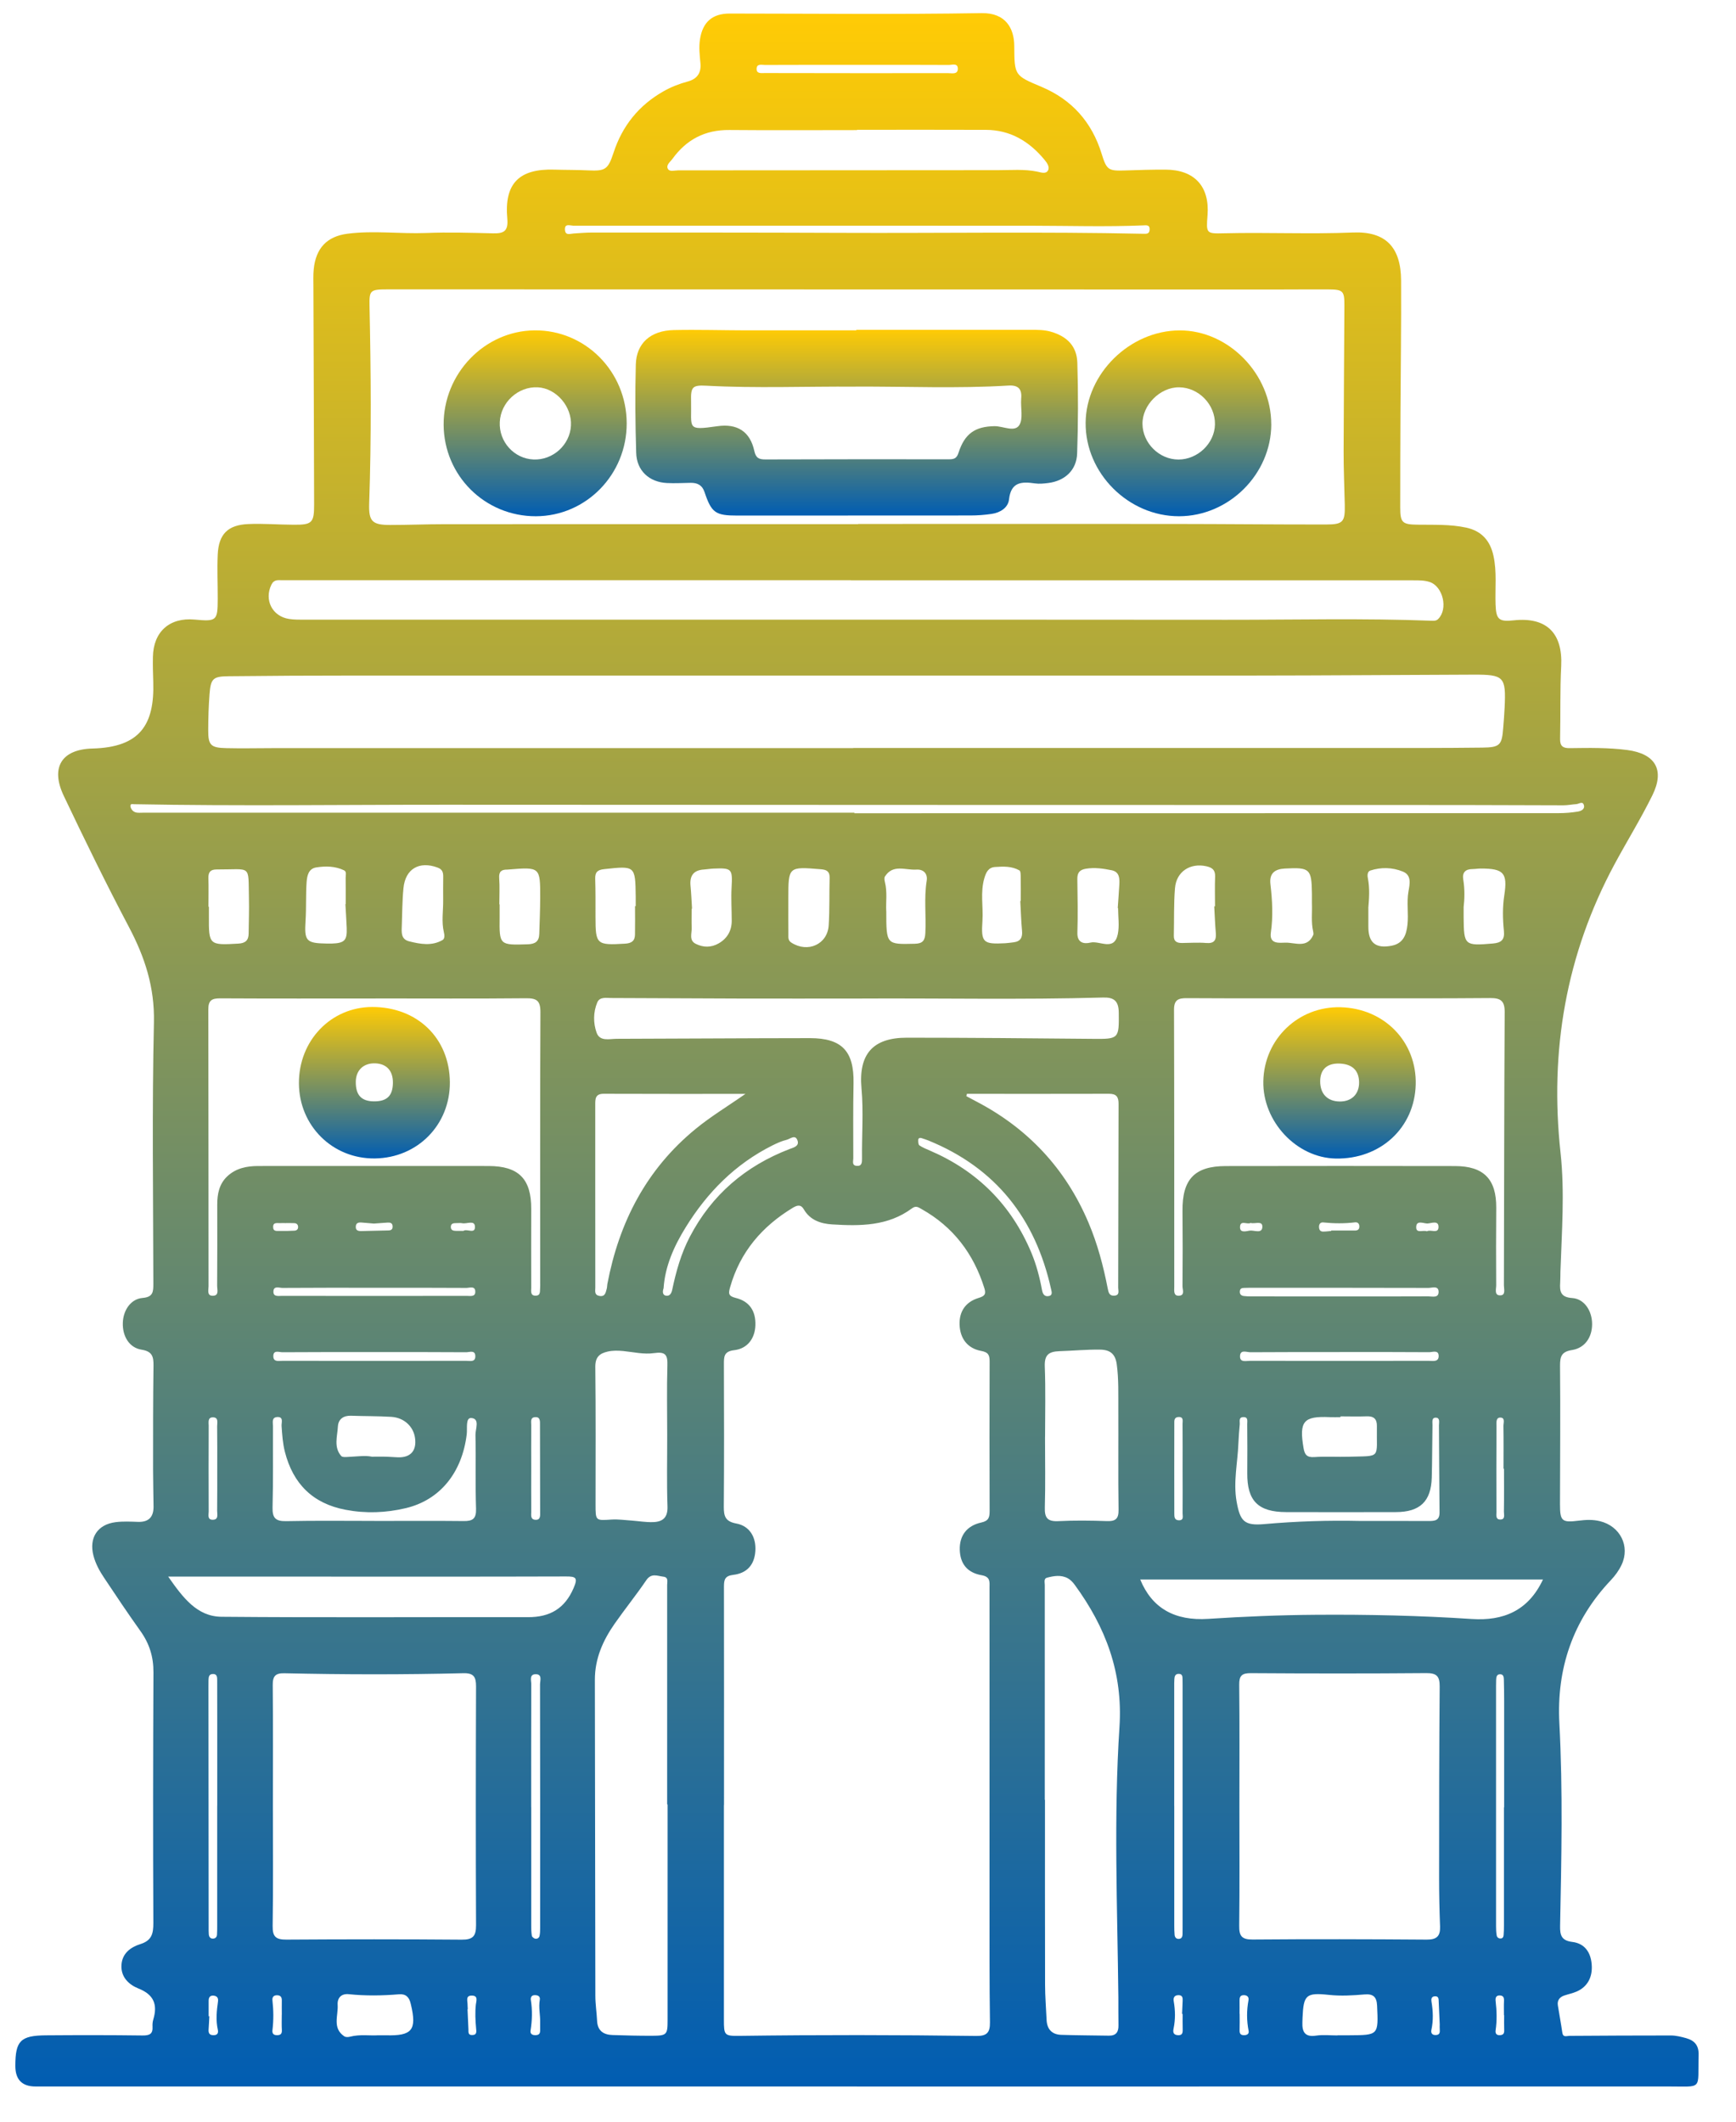
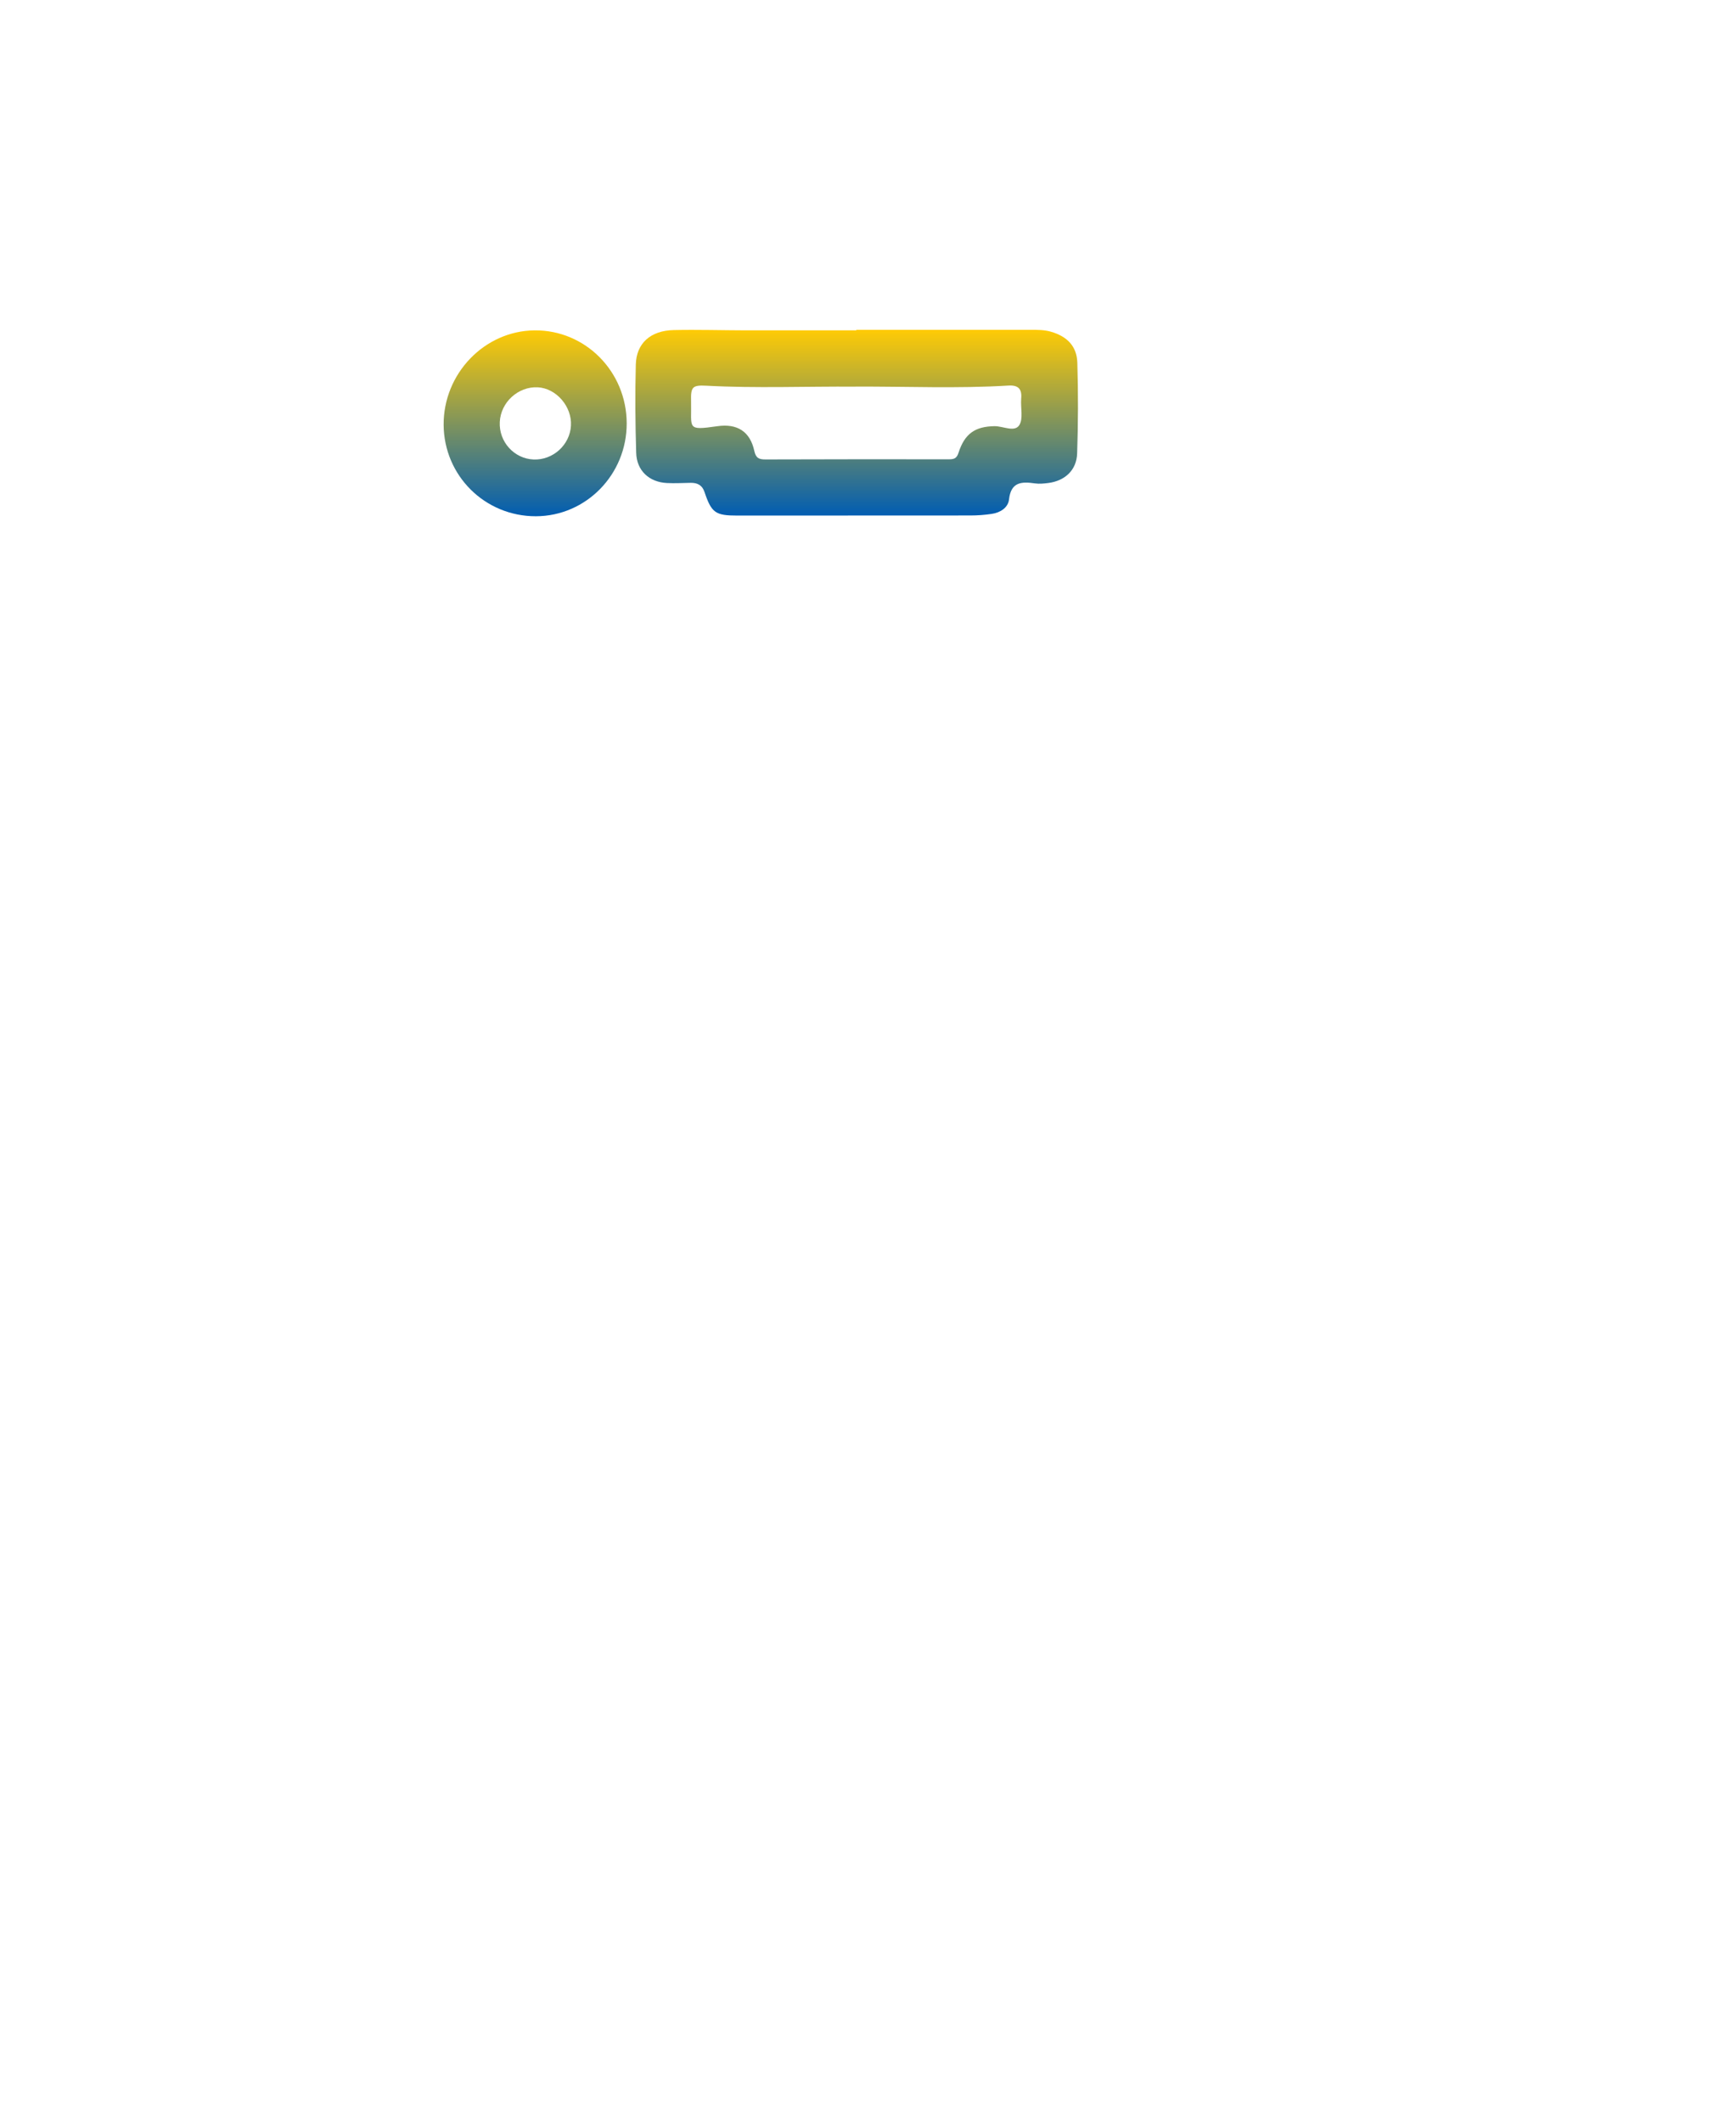
<svg xmlns="http://www.w3.org/2000/svg" width="36" height="44" viewBox="0 0 36 44" fill="none">
  <g clip-path="url(#clip0_2769_2981)">
-     <path d="M17.771 43.27C12.093 43.27 6.415 43.27 0.737 43.27C0.458 43.27 0.318 43.128 0.318 42.844C0.318 42.325 0.423 42.214 0.949 42.209C1.618 42.204 2.287 42.203 2.955 42.212C3.101 42.214 3.173 42.181 3.163 42.027C3.16 41.978 3.165 41.926 3.179 41.88C3.271 41.572 3.192 41.365 2.871 41.238C2.672 41.158 2.502 41.001 2.519 40.747C2.535 40.508 2.709 40.38 2.911 40.317C3.144 40.244 3.181 40.104 3.18 39.88C3.172 38.147 3.174 36.413 3.182 34.681C3.184 34.36 3.098 34.085 2.913 33.826C2.655 33.464 2.407 33.094 2.161 32.724C2.065 32.581 1.981 32.429 1.937 32.258C1.844 31.892 2.02 31.615 2.397 31.567C2.551 31.547 2.71 31.556 2.866 31.561C3.087 31.567 3.185 31.457 3.184 31.245C3.182 30.989 3.174 30.734 3.174 30.478C3.174 29.76 3.173 29.042 3.183 28.324C3.186 28.135 3.158 28.025 2.936 27.99C2.68 27.95 2.538 27.711 2.547 27.433C2.555 27.171 2.713 26.937 2.957 26.917C3.176 26.899 3.18 26.787 3.18 26.625C3.177 24.817 3.151 23.009 3.192 21.202C3.208 20.475 3.005 19.853 2.676 19.229C2.203 18.333 1.758 17.421 1.323 16.506C1.045 15.922 1.269 15.54 1.919 15.523C2.903 15.497 3.206 15.03 3.178 14.144C3.173 13.97 3.167 13.798 3.171 13.624C3.18 13.101 3.516 12.801 4.035 12.849C4.494 12.891 4.514 12.874 4.515 12.418C4.516 12.113 4.501 11.807 4.515 11.502C4.534 11.079 4.723 10.886 5.148 10.868C5.46 10.854 5.774 10.881 6.088 10.882C6.472 10.885 6.515 10.844 6.514 10.459C6.511 8.957 6.504 7.455 6.499 5.953C6.499 5.83 6.493 5.705 6.506 5.582C6.549 5.152 6.775 4.902 7.207 4.847C7.749 4.777 8.294 4.853 8.838 4.832C9.299 4.813 9.762 4.828 10.224 4.839C10.446 4.845 10.544 4.795 10.52 4.535C10.454 3.805 10.765 3.495 11.496 3.518C11.727 3.525 11.958 3.522 12.188 3.533C12.551 3.55 12.607 3.521 12.723 3.168C12.905 2.609 13.248 2.184 13.758 1.894C13.916 1.804 14.085 1.738 14.26 1.691C14.459 1.637 14.545 1.512 14.525 1.307C14.509 1.143 14.49 0.98 14.516 0.814C14.572 0.457 14.772 0.281 15.131 0.281C16.872 0.282 18.614 0.301 20.355 0.272C20.858 0.264 21.031 0.591 21.033 0.952C21.037 1.568 21.038 1.565 21.598 1.801C22.229 2.067 22.642 2.533 22.844 3.186C22.949 3.526 22.983 3.547 23.332 3.535C23.612 3.525 23.892 3.517 24.173 3.518C24.771 3.521 25.087 3.867 25.041 4.463C25.012 4.842 25.012 4.847 25.383 4.838C26.274 4.816 27.164 4.859 28.056 4.822C28.732 4.794 29.052 5.123 29.055 5.819C29.06 6.735 29.046 7.651 29.042 8.567C29.039 9.219 29.037 9.871 29.037 10.523C29.037 10.838 29.079 10.877 29.395 10.881C29.733 10.886 30.072 10.87 30.405 10.942C30.723 11.011 30.901 11.21 30.97 11.524C31.044 11.859 31.002 12.198 31.014 12.536C31.025 12.846 31.083 12.898 31.388 12.865C32.07 12.791 32.409 13.128 32.375 13.812C32.349 14.315 32.363 14.818 32.352 15.322C32.349 15.477 32.413 15.518 32.559 15.515C32.955 15.509 33.351 15.503 33.746 15.554C34.325 15.631 34.527 15.962 34.267 16.491C34.027 16.979 33.74 17.442 33.482 17.921C32.473 19.796 32.132 21.795 32.361 23.903C32.451 24.726 32.386 25.552 32.359 26.376C32.357 26.45 32.359 26.525 32.354 26.599C32.342 26.781 32.361 26.903 32.604 26.919C32.855 26.936 33.016 27.185 33.016 27.459C33.016 27.732 32.868 27.954 32.601 27.997C32.387 28.031 32.35 28.124 32.351 28.32C32.36 29.278 32.352 30.235 32.35 31.192C32.35 31.546 32.388 31.58 32.738 31.536C32.886 31.517 33.032 31.51 33.18 31.547C33.596 31.649 33.809 32.063 33.628 32.45C33.574 32.567 33.492 32.678 33.403 32.772C32.614 33.605 32.277 34.609 32.337 35.736C32.411 37.139 32.38 38.54 32.352 39.942C32.348 40.136 32.384 40.245 32.605 40.272C32.859 40.303 32.986 40.483 33.007 40.734C33.03 41.001 32.921 41.201 32.698 41.3C32.616 41.336 32.526 41.354 32.44 41.383C32.342 41.416 32.289 41.483 32.306 41.59C32.336 41.777 32.371 41.964 32.398 42.151C32.413 42.258 32.483 42.221 32.546 42.22C33.247 42.216 33.948 42.211 34.649 42.212C34.754 42.212 34.862 42.239 34.964 42.267C35.14 42.317 35.232 42.416 35.225 42.624C35.203 43.355 35.329 43.269 34.581 43.27C28.977 43.271 23.373 43.271 17.77 43.271L17.771 43.27ZM15.016 37.432C15.016 37.432 15.014 37.432 15.012 37.432C15.012 38.917 15.012 40.402 15.012 41.888C15.012 42.209 15.021 42.225 15.343 42.22C16.977 42.198 18.611 42.2 20.244 42.222C20.455 42.225 20.533 42.162 20.529 41.941C20.517 41.091 20.521 40.241 20.52 39.391C20.52 37.238 20.52 35.084 20.52 32.93C20.52 32.809 20.544 32.7 20.356 32.667C20.053 32.614 19.911 32.424 19.903 32.139C19.895 31.851 20.045 31.64 20.35 31.574C20.505 31.54 20.522 31.465 20.522 31.336C20.519 30.305 20.518 29.273 20.522 28.242C20.523 28.109 20.502 28.044 20.348 28.016C20.063 27.964 19.91 27.758 19.899 27.474C19.889 27.203 20.019 27 20.294 26.917C20.42 26.879 20.452 26.838 20.413 26.714C20.189 25.999 19.768 25.442 19.109 25.073C19.046 25.038 18.996 24.997 18.912 25.059C18.414 25.43 17.834 25.428 17.255 25.392C17.021 25.377 16.799 25.305 16.669 25.079C16.609 24.975 16.535 24.991 16.441 25.047C15.802 25.434 15.348 25.964 15.141 26.693C15.108 26.813 15.094 26.877 15.254 26.916C15.544 26.986 15.674 27.19 15.665 27.482C15.656 27.753 15.505 27.967 15.227 28C15.007 28.025 15.012 28.14 15.012 28.298C15.015 29.28 15.018 30.262 15.01 31.244C15.009 31.443 15.04 31.553 15.269 31.595C15.547 31.646 15.684 31.881 15.664 32.169C15.644 32.447 15.495 32.626 15.204 32.66C15.034 32.681 15.013 32.758 15.013 32.901C15.016 34.411 15.014 35.921 15.014 37.431L15.016 37.432ZM17.796 10.87V10.866C19.983 10.866 22.169 10.864 24.355 10.866C25.402 10.867 26.451 10.878 27.498 10.877C27.852 10.877 27.894 10.824 27.887 10.473C27.879 10.102 27.862 9.731 27.863 9.359C27.865 8.353 27.875 7.346 27.879 6.34C27.881 6.03 27.852 6.003 27.539 6.002C27.168 6 26.797 6.004 26.425 6.004C20.303 6.003 14.181 6.002 8.058 6.001C7.672 6.001 7.657 6.014 7.663 6.353C7.692 7.714 7.703 9.075 7.656 10.436C7.643 10.813 7.717 10.887 8.093 10.887C8.464 10.887 8.836 10.871 9.207 10.871C12.07 10.869 14.933 10.87 17.795 10.87H17.796ZM17.692 15.514V15.512C21.232 15.512 24.772 15.512 28.313 15.512C29.121 15.512 29.93 15.514 30.739 15.504C31.107 15.5 31.146 15.452 31.173 15.09C31.184 14.95 31.196 14.81 31.202 14.67C31.232 14.035 31.19 13.989 30.558 13.991C29.023 13.996 27.489 14.009 25.954 14.01C19.757 14.012 13.56 14.01 7.363 14.01C6.488 14.01 5.614 14.014 4.739 14.024C4.417 14.027 4.37 14.073 4.345 14.396C4.326 14.643 4.319 14.891 4.318 15.138C4.317 15.455 4.368 15.508 4.696 15.515C5.009 15.523 5.323 15.515 5.636 15.515C9.655 15.515 13.674 15.515 17.693 15.515L17.692 15.514ZM5.659 37.468C5.659 38.294 5.667 39.119 5.654 39.945C5.651 40.167 5.725 40.225 5.938 40.224C7.15 40.216 8.364 40.215 9.577 40.225C9.809 40.227 9.873 40.149 9.872 39.925C9.865 38.275 9.866 36.624 9.872 34.973C9.873 34.774 9.821 34.694 9.609 34.699C8.372 34.73 7.134 34.728 5.896 34.7C5.714 34.696 5.654 34.759 5.656 34.943C5.664 35.785 5.659 36.627 5.659 37.468ZM25.702 37.461C25.702 38.286 25.708 39.111 25.698 39.936C25.695 40.146 25.748 40.224 25.974 40.222C27.178 40.212 28.383 40.215 29.587 40.224C29.795 40.225 29.87 40.152 29.863 39.952C29.85 39.614 29.843 39.276 29.843 38.938C29.843 37.618 29.844 36.298 29.855 34.978C29.857 34.763 29.794 34.695 29.575 34.697C28.363 34.707 27.15 34.706 25.938 34.698C25.755 34.697 25.696 34.75 25.698 34.936C25.707 35.778 25.702 36.619 25.702 37.461ZM17.644 12.035V12.033C15.54 12.033 13.435 12.033 11.33 12.033C9.506 12.033 7.682 12.033 5.858 12.033C5.769 12.033 5.683 12.013 5.629 12.124C5.474 12.44 5.645 12.783 5.995 12.836C6.093 12.851 6.193 12.851 6.292 12.851C12.671 12.851 19.051 12.848 25.431 12.853C26.85 12.854 28.269 12.819 29.688 12.873C29.737 12.874 29.783 12.878 29.824 12.837C30.033 12.631 29.926 12.164 29.649 12.07C29.537 12.033 29.422 12.035 29.306 12.035C25.419 12.035 21.532 12.035 17.644 12.035H17.644ZM7.789 20.707C6.717 20.707 5.644 20.71 4.572 20.704C4.4 20.703 4.319 20.738 4.32 20.934C4.325 22.848 4.322 24.761 4.325 26.675C4.325 26.749 4.287 26.871 4.408 26.872C4.551 26.874 4.502 26.742 4.503 26.663C4.507 26.103 4.506 25.542 4.505 24.98C4.505 24.759 4.546 24.551 4.715 24.393C4.895 24.226 5.117 24.181 5.356 24.181C6.948 24.182 8.54 24.179 10.132 24.181C10.759 24.182 11.019 24.451 11.016 25.072C11.014 25.616 11.015 26.161 11.016 26.705C11.016 26.774 10.994 26.871 11.107 26.87C11.219 26.869 11.193 26.772 11.201 26.703C11.204 26.67 11.202 26.637 11.202 26.604C11.202 24.731 11.198 22.859 11.207 20.986C11.207 20.748 11.125 20.7 10.907 20.702C9.867 20.712 8.828 20.706 7.789 20.706L7.789 20.707ZM27.78 20.703C26.724 20.703 25.668 20.706 24.612 20.7C24.432 20.698 24.345 20.737 24.346 20.942C24.352 22.856 24.35 24.771 24.351 26.685C24.351 26.763 24.33 26.879 24.451 26.871C24.578 26.863 24.521 26.742 24.522 26.673C24.526 26.153 24.527 25.633 24.522 25.113C24.515 24.457 24.772 24.183 25.419 24.182C27.004 24.179 28.588 24.179 30.172 24.182C30.77 24.183 31.032 24.454 31.028 25.047C31.024 25.583 31.023 26.12 31.027 26.656C31.027 26.735 30.981 26.873 31.121 26.863C31.227 26.855 31.187 26.73 31.187 26.655C31.192 24.766 31.192 22.876 31.203 20.987C31.204 20.755 31.119 20.696 30.899 20.698C29.86 20.707 28.82 20.703 27.78 20.703ZM21.667 37.326H21.67C21.67 38.605 21.669 39.885 21.672 41.164C21.672 41.403 21.693 41.642 21.703 41.881C21.71 42.077 21.809 42.192 22.006 42.199C22.336 42.21 22.666 42.21 22.996 42.216C23.146 42.218 23.198 42.138 23.194 41.998C23.19 41.808 23.194 41.618 23.192 41.428C23.172 39.556 23.093 37.681 23.215 35.812C23.288 34.687 22.928 33.743 22.286 32.865C22.248 32.813 22.199 32.761 22.144 32.731C22.005 32.655 21.854 32.681 21.71 32.719C21.642 32.738 21.666 32.815 21.666 32.871C21.666 34.356 21.666 35.842 21.666 37.326H21.667ZM13.844 37.421H13.835C13.835 35.904 13.835 34.387 13.835 32.87C13.835 32.801 13.868 32.71 13.754 32.697C13.631 32.683 13.507 32.616 13.402 32.771C13.194 33.077 12.961 33.366 12.748 33.67C12.504 34.019 12.335 34.396 12.336 34.838C12.341 37.022 12.341 39.207 12.346 41.392C12.346 41.564 12.374 41.736 12.382 41.909C12.392 42.118 12.518 42.198 12.706 42.203C12.978 42.212 13.249 42.219 13.521 42.218C13.827 42.217 13.844 42.196 13.844 41.897C13.844 40.405 13.844 38.913 13.844 37.421L13.844 37.421ZM17.773 20.708C16.964 20.708 16.156 20.71 15.347 20.708C14.456 20.706 13.565 20.699 12.674 20.697C12.57 20.697 12.437 20.668 12.386 20.788C12.301 20.991 12.301 21.216 12.372 21.416C12.439 21.603 12.636 21.544 12.786 21.543C14.123 21.54 15.459 21.53 16.795 21.529C17.461 21.529 17.712 21.801 17.7 22.464C17.69 22.983 17.694 23.503 17.695 24.023C17.695 24.08 17.661 24.169 17.765 24.178C17.873 24.188 17.877 24.106 17.876 24.029C17.87 23.542 17.909 23.055 17.865 22.569C17.802 21.863 18.098 21.52 18.804 21.52C20.09 21.52 21.377 21.532 22.664 21.544C23.203 21.55 23.207 21.541 23.2 20.996C23.197 20.752 23.095 20.68 22.872 20.687C21.172 20.735 19.473 20.698 17.773 20.708H17.773ZM3.488 32.696C3.793 33.132 4.085 33.524 4.593 33.529C6.713 33.548 8.832 33.533 10.952 33.537C11.408 33.538 11.715 33.356 11.897 32.929C11.987 32.719 11.943 32.692 11.736 32.693C9.897 32.699 8.058 32.696 6.219 32.696C5.33 32.696 4.441 32.696 3.488 32.696V32.696ZM17.773 2.692C17.773 2.692 17.773 2.696 17.773 2.698C16.89 2.698 16.007 2.704 15.124 2.696C14.62 2.691 14.233 2.895 13.943 3.297C13.899 3.358 13.803 3.424 13.853 3.506C13.891 3.567 13.991 3.533 14.063 3.533C16.273 3.533 18.484 3.53 20.695 3.529C20.966 3.529 21.239 3.504 21.509 3.559C21.585 3.575 21.689 3.616 21.733 3.534C21.774 3.46 21.71 3.374 21.658 3.311C21.343 2.931 20.951 2.695 20.445 2.693C19.554 2.689 18.663 2.692 17.772 2.692H17.773ZM31.997 32.756H23.645C23.89 33.352 24.36 33.618 25.058 33.572C25.799 33.524 26.541 33.493 27.284 33.488C28.365 33.48 29.444 33.504 30.523 33.575C31.169 33.617 31.691 33.41 31.997 32.756H31.997ZM21.671 29.8C21.671 30.287 21.681 30.774 21.667 31.26C21.66 31.474 21.72 31.556 21.943 31.546C22.28 31.529 22.619 31.533 22.956 31.545C23.14 31.551 23.199 31.492 23.196 31.306C23.186 30.613 23.194 29.921 23.191 29.228C23.189 28.915 23.201 28.602 23.158 28.29C23.128 28.076 23.018 27.991 22.812 27.989C22.532 27.985 22.252 28.012 21.972 28.021C21.744 28.029 21.657 28.099 21.666 28.341C21.685 28.827 21.672 29.314 21.672 29.8H21.671ZM13.836 29.755C13.836 29.276 13.826 28.797 13.84 28.32C13.847 28.1 13.805 28.026 13.562 28.061C13.355 28.092 13.136 28.039 12.923 28.018C12.815 28.008 12.71 28.005 12.603 28.029C12.429 28.068 12.343 28.147 12.345 28.349C12.356 29.298 12.35 30.247 12.35 31.195C12.35 31.541 12.35 31.535 12.681 31.513C12.819 31.504 12.96 31.525 13.099 31.534C13.247 31.545 13.395 31.571 13.543 31.566C13.742 31.56 13.851 31.473 13.842 31.239C13.825 30.745 13.837 30.25 13.836 29.755H13.836ZM15.461 22.685C14.48 22.685 13.498 22.687 12.517 22.683C12.34 22.683 12.344 22.794 12.344 22.915C12.344 23.533 12.344 24.152 12.344 24.771C12.344 25.414 12.345 26.058 12.345 26.701C12.345 26.773 12.321 26.855 12.429 26.875C12.551 26.897 12.56 26.804 12.582 26.726C12.591 26.695 12.589 26.661 12.595 26.628C12.838 25.348 13.402 24.25 14.425 23.412C14.749 23.146 15.107 22.932 15.46 22.684L15.461 22.685ZM20.052 22.683C20.048 22.7 20.044 22.716 20.039 22.732C20.103 22.766 20.166 22.8 20.23 22.834C21.31 23.394 22.095 24.229 22.571 25.352C22.759 25.794 22.881 26.255 22.972 26.725C22.987 26.799 23.002 26.876 23.105 26.87C23.227 26.863 23.188 26.767 23.188 26.703C23.191 25.433 23.192 24.162 23.196 22.892C23.197 22.748 23.151 22.682 22.997 22.683C22.016 22.686 21.034 22.684 20.053 22.684L20.052 22.683ZM17.718 16.854C17.718 16.857 17.718 16.861 17.718 16.865C22.587 16.865 27.457 16.865 32.326 16.863C32.457 16.863 32.59 16.852 32.719 16.831C32.779 16.821 32.864 16.788 32.848 16.707C32.827 16.602 32.745 16.672 32.69 16.676C32.6 16.682 32.51 16.701 32.42 16.701C31.71 16.701 31 16.695 30.291 16.695C23.275 16.693 16.261 16.694 9.245 16.689C7.092 16.688 4.938 16.719 2.785 16.678C2.753 16.678 2.712 16.663 2.705 16.704C2.7 16.731 2.717 16.767 2.734 16.791C2.792 16.871 2.879 16.854 2.961 16.854C7.88 16.854 12.799 16.854 17.718 16.854H17.718ZM7.763 31.542C8.381 31.542 8.999 31.537 9.617 31.544C9.802 31.546 9.878 31.496 9.872 31.291C9.855 30.78 9.872 30.269 9.86 29.758C9.857 29.636 9.958 29.421 9.774 29.407C9.65 29.398 9.694 29.624 9.679 29.743C9.582 30.542 9.124 31.107 8.416 31.276C8.003 31.374 7.586 31.39 7.166 31.31C6.486 31.181 6.077 30.771 5.908 30.109C5.863 29.932 5.851 29.752 5.839 29.57C5.835 29.501 5.886 29.379 5.748 29.387C5.626 29.394 5.662 29.507 5.661 29.582C5.658 30.142 5.667 30.703 5.652 31.263C5.647 31.48 5.715 31.55 5.933 31.546C6.543 31.533 7.152 31.541 7.762 31.541L7.763 31.542ZM11.878 4.679C11.811 4.676 11.712 4.634 11.715 4.757C11.719 4.893 11.821 4.847 11.898 4.842C12.021 4.835 12.144 4.823 12.267 4.823C13.983 4.823 15.699 4.822 17.415 4.829C19.509 4.838 21.604 4.803 23.698 4.848C23.769 4.849 23.835 4.859 23.84 4.763C23.846 4.659 23.773 4.671 23.706 4.674C22.939 4.706 22.172 4.682 21.405 4.681C18.229 4.679 15.054 4.68 11.878 4.68L11.878 4.679ZM28.217 31.542C28.687 31.542 29.157 31.541 29.627 31.543C29.753 31.543 29.854 31.535 29.852 31.364C29.845 30.762 29.845 30.16 29.84 29.559C29.84 29.5 29.867 29.403 29.776 29.4C29.683 29.397 29.707 29.495 29.706 29.554C29.699 29.916 29.701 30.279 29.691 30.642C29.677 31.137 29.446 31.357 28.947 31.358C28.188 31.36 27.43 31.36 26.671 31.358C26.089 31.357 25.86 31.124 25.865 30.548C25.868 30.21 25.867 29.872 25.864 29.534C25.863 29.475 25.889 29.385 25.784 29.388C25.68 29.391 25.714 29.479 25.709 29.538C25.697 29.67 25.686 29.801 25.681 29.933C25.666 30.335 25.572 30.735 25.644 31.14C25.717 31.552 25.805 31.643 26.219 31.607C26.884 31.548 27.55 31.527 28.217 31.542ZM23.186 18.832C23.184 18.832 23.181 18.832 23.179 18.831C23.19 18.668 23.203 18.505 23.212 18.341C23.219 18.212 23.212 18.081 23.055 18.048C22.879 18.012 22.701 17.986 22.518 18.016C22.386 18.038 22.339 18.101 22.341 18.231C22.346 18.6 22.354 18.97 22.342 19.339C22.334 19.556 22.48 19.58 22.612 19.548C22.805 19.501 23.105 19.736 23.18 19.373C23.216 19.199 23.186 19.013 23.186 18.832ZM16.348 18.758C16.348 18.963 16.347 19.169 16.349 19.374C16.349 19.438 16.339 19.503 16.41 19.548C16.75 19.767 17.16 19.586 17.185 19.189C17.206 18.861 17.195 18.532 17.204 18.203C17.207 18.074 17.146 18.037 17.026 18.027C16.348 17.971 16.348 17.969 16.348 18.634C16.348 18.675 16.348 18.716 16.348 18.757L16.348 18.758ZM9.19 18.67C9.19 18.506 9.188 18.342 9.191 18.177C9.192 18.087 9.17 18.026 9.072 17.991C8.695 17.852 8.406 18.017 8.367 18.417C8.341 18.678 8.342 18.942 8.332 19.204C8.327 19.337 8.313 19.479 8.486 19.522C8.718 19.58 8.954 19.623 9.177 19.495C9.226 19.467 9.219 19.388 9.205 19.333C9.152 19.112 9.193 18.891 9.19 18.67ZM4.323 18.804C4.326 18.804 4.329 18.804 4.332 18.804C4.332 18.87 4.332 18.935 4.332 19.001C4.328 19.598 4.339 19.604 4.942 19.569C5.088 19.561 5.154 19.502 5.156 19.362C5.159 19.115 5.168 18.868 5.162 18.621C5.146 17.916 5.224 18.035 4.492 18.031C4.364 18.031 4.318 18.086 4.322 18.211C4.328 18.409 4.323 18.606 4.323 18.804H4.323ZM10.355 18.755C10.355 18.755 10.359 18.755 10.361 18.755C10.361 18.845 10.362 18.936 10.361 19.027C10.354 19.601 10.359 19.602 10.945 19.583C11.1 19.578 11.178 19.523 11.183 19.37C11.191 19.123 11.201 18.876 11.202 18.628C11.204 17.979 11.203 17.979 10.545 18.032C10.537 18.033 10.528 18.034 10.52 18.034C10.4 18.032 10.342 18.074 10.352 18.21C10.365 18.391 10.355 18.573 10.355 18.754L10.355 18.755ZM13.169 18.791C13.174 18.791 13.178 18.791 13.183 18.791C13.183 18.725 13.184 18.66 13.183 18.594C13.175 17.952 13.173 17.954 12.524 18.025C12.388 18.04 12.339 18.09 12.343 18.224C12.351 18.488 12.349 18.751 12.349 19.015C12.349 19.588 12.371 19.605 12.963 19.57C13.096 19.562 13.166 19.513 13.168 19.383C13.172 19.186 13.169 18.988 13.169 18.791L13.169 18.791ZM7.71 30.209C7.84 30.209 7.923 30.207 8.005 30.209C8.087 30.212 8.169 30.219 8.251 30.222C8.513 30.231 8.643 30.086 8.607 29.824C8.575 29.584 8.381 29.4 8.116 29.383C7.837 29.366 7.558 29.37 7.278 29.36C7.119 29.355 7.016 29.432 7.007 29.583C6.996 29.789 6.916 30.011 7.076 30.195C7.1 30.222 7.169 30.217 7.217 30.214C7.398 30.206 7.578 30.18 7.71 30.209V30.209ZM25.18 18.796C25.186 18.796 25.191 18.796 25.196 18.796C25.196 18.591 25.19 18.385 25.198 18.179C25.203 18.044 25.142 17.993 25.018 17.965C24.683 17.89 24.394 18.073 24.366 18.42C24.339 18.747 24.35 19.077 24.342 19.406C24.339 19.532 24.416 19.558 24.518 19.556C24.682 19.555 24.847 19.542 25.01 19.556C25.186 19.571 25.226 19.493 25.212 19.339C25.196 19.159 25.191 18.977 25.18 18.797V18.796ZM14.351 18.845C14.348 18.845 14.346 18.845 14.343 18.845C14.343 18.977 14.339 19.109 14.344 19.241C14.348 19.357 14.283 19.5 14.427 19.573C14.582 19.651 14.748 19.653 14.902 19.565C15.08 19.463 15.173 19.304 15.174 19.098C15.174 18.868 15.158 18.636 15.171 18.407C15.192 18.019 15.18 17.997 14.797 18.013C14.731 18.015 14.665 18.028 14.6 18.032C14.379 18.044 14.298 18.165 14.32 18.376C14.335 18.532 14.341 18.689 14.351 18.845ZM7.846 42.208C7.919 42.208 7.96 42.208 8.001 42.208C8.546 42.224 8.647 42.1 8.521 41.57C8.519 41.562 8.516 41.554 8.515 41.546C8.485 41.417 8.415 41.345 8.271 41.358C7.926 41.387 7.58 41.392 7.235 41.356C7.079 41.339 6.993 41.432 7.002 41.575C7.017 41.799 6.886 42.059 7.14 42.23C7.17 42.25 7.224 42.247 7.261 42.237C7.465 42.184 7.672 42.22 7.846 42.208L7.846 42.208ZM7.163 18.751C7.163 18.751 7.167 18.751 7.169 18.75C7.169 18.569 7.171 18.389 7.168 18.208C7.167 18.153 7.193 18.077 7.135 18.049C6.952 17.961 6.752 17.958 6.557 17.989C6.394 18.015 6.368 18.167 6.358 18.295C6.34 18.556 6.353 18.82 6.337 19.082C6.309 19.517 6.344 19.561 6.782 19.568C6.815 19.569 6.848 19.569 6.88 19.568C7.145 19.559 7.2 19.502 7.19 19.243C7.183 19.079 7.172 18.916 7.163 18.752V18.751ZM27.206 18.729C27.206 18.663 27.207 18.598 27.206 18.532C27.199 18.016 27.163 17.985 26.645 18.012C26.434 18.023 26.32 18.112 26.345 18.334C26.384 18.669 26.403 19.003 26.354 19.34C26.319 19.584 26.528 19.552 26.655 19.549C26.855 19.544 27.106 19.674 27.232 19.392C27.241 19.371 27.237 19.342 27.232 19.319C27.186 19.124 27.214 18.926 27.206 18.729V18.729ZM27.798 29.373C27.798 29.378 27.798 29.384 27.798 29.389C27.724 29.389 27.649 29.392 27.576 29.389C27.03 29.364 26.938 29.475 27.032 30.03C27.055 30.167 27.102 30.228 27.256 30.217C27.494 30.201 27.734 30.217 27.972 30.21C28.66 30.19 28.541 30.26 28.553 29.574C28.556 29.429 28.489 29.366 28.342 29.372C28.161 29.379 27.979 29.373 27.798 29.373ZM27.735 42.21C27.735 42.21 27.735 42.208 27.735 42.208C27.817 42.208 27.899 42.208 27.981 42.208C28.59 42.205 28.585 42.205 28.557 41.59C28.548 41.404 28.468 41.346 28.295 41.361C28.05 41.382 27.805 41.397 27.558 41.37C27.084 41.32 27.032 41.37 27.011 41.842C27.009 41.874 27.009 41.907 27.008 41.94C27 42.139 27.062 42.251 27.293 42.215C27.437 42.194 27.587 42.211 27.735 42.211L27.735 42.21ZM30.352 18.822C30.352 18.914 30.352 18.972 30.352 19.029C30.357 19.607 30.373 19.616 30.956 19.567C31.132 19.552 31.206 19.491 31.187 19.306C31.162 19.061 31.157 18.814 31.195 18.567C31.266 18.102 31.183 18.012 30.708 18.012C30.65 18.012 30.593 18.022 30.535 18.023C30.387 18.023 30.32 18.096 30.344 18.24C30.378 18.446 30.371 18.651 30.351 18.822H30.352ZM28.376 18.83C28.376 18.987 28.376 19.102 28.376 19.217C28.375 19.552 28.528 19.677 28.861 19.612C29.101 19.565 29.165 19.384 29.187 19.176C29.212 18.947 29.167 18.716 29.208 18.486C29.235 18.333 29.277 18.15 29.092 18.075C28.876 17.987 28.64 17.98 28.415 18.054C28.361 18.072 28.352 18.145 28.365 18.207C28.409 18.428 28.39 18.65 28.375 18.83H28.376ZM18.379 18.891C18.379 19.593 18.379 19.586 18.972 19.572C19.137 19.568 19.181 19.502 19.189 19.352C19.208 18.99 19.159 18.628 19.217 18.267C19.241 18.12 19.154 18.024 19.001 18.034C18.778 18.049 18.518 17.915 18.352 18.176C18.333 18.204 18.342 18.258 18.352 18.297C18.402 18.501 18.369 18.707 18.378 18.892L18.379 18.891ZM21.158 18.684C21.162 18.684 21.165 18.684 21.168 18.683C21.168 18.518 21.17 18.354 21.167 18.189C21.166 18.141 21.167 18.065 21.139 18.05C20.983 17.961 20.807 17.968 20.634 17.98C20.493 17.99 20.448 18.094 20.413 18.211C20.326 18.504 20.392 18.802 20.373 19.097C20.343 19.548 20.385 19.585 20.847 19.561C20.904 19.558 20.961 19.548 21.018 19.542C21.164 19.525 21.208 19.441 21.194 19.301C21.175 19.096 21.17 18.89 21.158 18.684V18.684ZM4.505 37.449C4.505 36.888 4.505 36.327 4.505 35.766C4.505 35.461 4.505 35.156 4.504 34.85C4.504 34.784 4.505 34.708 4.406 34.716C4.328 34.722 4.327 34.786 4.324 34.844C4.323 34.886 4.323 34.927 4.323 34.968C4.324 36.634 4.325 38.3 4.327 39.966C4.327 40.016 4.326 40.066 4.33 40.114C4.335 40.17 4.364 40.209 4.425 40.203C4.47 40.199 4.498 40.167 4.5 40.121C4.504 40.055 4.504 39.989 4.504 39.923C4.504 39.098 4.504 38.274 4.504 37.449L4.505 37.449ZM11.016 37.477C11.016 38.292 11.016 39.108 11.016 39.923C11.016 39.997 11.017 40.072 11.029 40.144C11.033 40.168 11.069 40.197 11.095 40.204C11.139 40.215 11.18 40.189 11.189 40.146C11.201 40.09 11.201 40.031 11.201 39.974C11.202 38.294 11.202 36.613 11.199 34.932C11.199 34.854 11.251 34.72 11.11 34.72C10.971 34.72 11.017 34.851 11.017 34.931C11.014 35.779 11.015 36.628 11.015 37.476L11.016 37.477ZM24.351 37.45C24.351 38.276 24.351 39.101 24.351 39.926C24.351 39.992 24.352 40.059 24.358 40.124C24.363 40.18 24.396 40.216 24.456 40.208C24.504 40.202 24.521 40.163 24.523 40.118C24.524 40.069 24.524 40.019 24.524 39.97C24.524 38.294 24.524 36.619 24.524 34.943C24.524 34.902 24.524 34.86 24.523 34.819C24.522 34.769 24.52 34.716 24.451 34.713C24.372 34.708 24.356 34.764 24.353 34.825C24.349 34.883 24.35 34.941 24.35 34.998C24.35 35.816 24.35 36.633 24.35 37.45H24.351ZM7.762 28.04C7.126 28.04 6.491 28.038 5.856 28.043C5.788 28.043 5.667 27.989 5.668 28.126C5.669 28.251 5.782 28.221 5.857 28.221C7.128 28.223 8.398 28.223 9.669 28.221C9.744 28.221 9.858 28.254 9.857 28.126C9.856 27.99 9.736 28.043 9.667 28.043C9.032 28.038 8.397 28.04 7.762 28.04ZM31.189 37.481H31.192C31.192 36.746 31.192 36.012 31.192 35.277C31.192 35.129 31.19 34.98 31.186 34.832C31.184 34.784 31.181 34.725 31.115 34.721C31.036 34.717 31.028 34.779 31.026 34.839C31.024 34.88 31.024 34.922 31.024 34.963C31.024 36.621 31.024 38.281 31.024 39.939C31.024 40.005 31.026 40.071 31.037 40.136C31.044 40.177 31.078 40.206 31.127 40.2C31.169 40.195 31.178 40.16 31.181 40.129C31.187 40.063 31.188 39.997 31.188 39.931C31.188 39.114 31.188 38.297 31.188 37.48L31.189 37.481ZM13.761 26.716C13.731 26.801 13.748 26.862 13.815 26.871C13.891 26.881 13.924 26.821 13.94 26.747C14.02 26.367 14.124 25.995 14.305 25.649C14.76 24.777 15.459 24.181 16.373 23.829C16.453 23.799 16.578 23.772 16.539 23.654C16.493 23.516 16.385 23.621 16.312 23.638C16.209 23.663 16.11 23.708 16.014 23.756C15.247 24.141 14.669 24.726 14.222 25.448C13.976 25.844 13.79 26.264 13.761 26.717L13.761 26.716ZM19.114 23.603C19.077 23.592 19.043 23.6 19.042 23.641C19.041 23.68 19.043 23.737 19.066 23.753C19.133 23.799 19.21 23.829 19.286 23.862C20.269 24.285 20.971 24.988 21.386 25.975C21.491 26.226 21.56 26.489 21.609 26.756C21.622 26.824 21.652 26.889 21.735 26.88C21.838 26.869 21.809 26.79 21.795 26.728C21.471 25.271 20.651 24.222 19.253 23.652C19.208 23.633 19.16 23.62 19.114 23.604V23.603ZM27.783 28.04C27.165 28.04 26.547 28.038 25.93 28.043C25.855 28.044 25.721 27.981 25.715 28.12C25.707 28.262 25.841 28.221 25.921 28.221C27.157 28.223 28.392 28.223 29.628 28.221C29.711 28.221 29.838 28.252 29.834 28.116C29.83 27.989 29.707 28.042 29.637 28.042C29.019 28.037 28.401 28.039 27.783 28.039V28.04ZM27.766 26.886C28.384 26.886 29 26.887 29.618 26.884C29.699 26.884 29.832 26.925 29.833 26.793C29.833 26.654 29.697 26.709 29.621 26.709C28.386 26.706 27.152 26.706 25.917 26.706C25.876 26.706 25.835 26.708 25.794 26.709C25.748 26.709 25.715 26.726 25.711 26.777C25.705 26.837 25.736 26.87 25.793 26.877C25.842 26.883 25.891 26.885 25.94 26.885C26.549 26.886 27.158 26.885 27.767 26.886H27.766ZM7.764 26.706C7.129 26.706 6.493 26.704 5.858 26.709C5.79 26.709 5.668 26.657 5.67 26.792C5.671 26.897 5.778 26.874 5.845 26.874C7.123 26.876 8.401 26.876 9.68 26.874C9.747 26.874 9.854 26.899 9.856 26.794C9.86 26.658 9.738 26.709 9.669 26.709C9.034 26.705 8.398 26.706 7.764 26.706ZM17.793 1.345C17.151 1.345 16.507 1.344 15.864 1.347C15.797 1.347 15.693 1.315 15.69 1.425C15.686 1.534 15.788 1.515 15.857 1.515C17.126 1.517 18.396 1.519 19.665 1.517C19.738 1.517 19.858 1.549 19.863 1.432C19.868 1.299 19.743 1.348 19.673 1.347C19.047 1.343 18.42 1.345 17.794 1.345L17.793 1.345ZM11.016 30.428C11.016 30.733 11.014 31.039 11.017 31.344C11.017 31.412 10.993 31.51 11.101 31.518C11.214 31.525 11.201 31.428 11.201 31.357C11.201 30.755 11.2 30.152 11.198 29.55C11.198 29.476 11.207 29.383 11.099 29.389C10.988 29.394 11.018 29.495 11.017 29.563C11.014 29.851 11.016 30.14 11.016 30.428ZM4.505 30.467C4.505 30.171 4.507 29.875 4.503 29.578C4.502 29.506 4.539 29.389 4.409 29.393C4.304 29.397 4.328 29.5 4.328 29.569C4.326 30.161 4.325 30.754 4.328 31.346C4.328 31.412 4.296 31.516 4.409 31.517C4.539 31.518 4.502 31.404 4.503 31.331C4.507 31.043 4.504 30.755 4.505 30.467ZM24.524 30.468C24.524 30.154 24.526 29.841 24.523 29.528C24.523 29.47 24.55 29.383 24.441 29.386C24.343 29.389 24.352 29.468 24.352 29.531C24.35 30.149 24.351 30.768 24.352 31.386C24.352 31.453 24.353 31.527 24.447 31.528C24.556 31.529 24.523 31.442 24.524 31.383C24.526 31.078 24.525 30.773 24.524 30.468H24.524ZM31.19 30.46C31.186 30.46 31.183 30.46 31.179 30.46C31.179 30.165 31.182 29.869 31.177 29.573C31.176 29.51 31.22 29.396 31.109 29.398C31.016 29.4 31.033 29.511 31.033 29.58C31.03 30.172 31.03 30.764 31.032 31.355C31.032 31.417 31.013 31.508 31.103 31.512C31.223 31.518 31.186 31.41 31.187 31.347C31.192 31.051 31.189 30.756 31.189 30.46L31.19 30.46ZM5.844 41.782C5.844 41.684 5.842 41.586 5.844 41.488C5.846 41.419 5.82 41.379 5.746 41.378C5.671 41.377 5.642 41.42 5.65 41.487C5.673 41.692 5.675 41.896 5.65 42.101C5.641 42.171 5.673 42.208 5.748 42.206C5.82 42.205 5.849 42.176 5.845 42.101C5.839 41.995 5.843 41.889 5.843 41.782H5.844ZM4.328 41.813C4.332 41.813 4.337 41.813 4.341 41.813C4.336 41.903 4.333 41.993 4.326 42.084C4.32 42.163 4.342 42.208 4.432 42.206C4.516 42.205 4.53 42.154 4.517 42.093C4.473 41.895 4.493 41.7 4.521 41.504C4.53 41.436 4.502 41.393 4.429 41.386C4.354 41.38 4.327 41.423 4.327 41.492C4.327 41.599 4.327 41.706 4.327 41.813H4.328ZM24.525 41.766H24.513C24.517 41.676 24.521 41.586 24.525 41.496C24.528 41.436 24.526 41.378 24.443 41.376C24.354 41.375 24.327 41.427 24.34 41.504C24.373 41.692 24.376 41.879 24.337 42.066C24.323 42.134 24.324 42.198 24.422 42.206C24.518 42.213 24.528 42.161 24.526 42.086C24.523 41.979 24.525 41.873 24.525 41.766H24.525ZM11.201 41.941C11.206 41.785 11.165 41.632 11.194 41.474C11.207 41.4 11.155 41.374 11.087 41.376C11.021 41.377 11.001 41.424 11.008 41.475C11.042 41.688 11.036 41.9 11.002 42.112C10.993 42.17 11.027 42.202 11.088 42.205C11.154 42.208 11.201 42.192 11.201 42.114C11.201 42.056 11.201 41.999 11.201 41.941H11.201ZM9.7 41.667C9.7 41.667 9.697 41.667 9.695 41.667C9.701 41.805 9.709 41.944 9.714 42.083C9.716 42.14 9.702 42.205 9.791 42.203C9.896 42.203 9.878 42.126 9.873 42.063C9.858 41.899 9.85 41.736 9.868 41.571C9.876 41.499 9.922 41.386 9.786 41.385C9.651 41.383 9.696 41.492 9.696 41.568C9.696 41.6 9.699 41.633 9.701 41.666L9.7 41.667ZM25.705 41.763C25.705 41.763 25.706 41.763 25.707 41.763C25.707 41.878 25.71 41.992 25.706 42.106C25.703 42.182 25.736 42.209 25.807 42.206C25.864 42.203 25.905 42.177 25.893 42.116C25.851 41.904 25.851 41.694 25.89 41.483C25.903 41.415 25.863 41.375 25.791 41.376C25.711 41.377 25.704 41.432 25.705 41.494C25.707 41.583 25.705 41.673 25.705 41.763ZM27.606 25.528C27.606 25.525 27.606 25.522 27.606 25.519C27.768 25.519 27.931 25.519 28.093 25.519C28.148 25.519 28.188 25.503 28.189 25.439C28.191 25.378 28.157 25.343 28.101 25.349C27.88 25.376 27.661 25.374 27.441 25.351C27.384 25.345 27.352 25.383 27.353 25.443C27.354 25.498 27.374 25.54 27.435 25.541C27.492 25.541 27.549 25.533 27.606 25.528V25.528ZM31.192 41.792C31.192 41.792 31.189 41.792 31.188 41.792C31.188 41.694 31.184 41.597 31.189 41.499C31.192 41.432 31.18 41.385 31.103 41.382C31.022 41.379 31.008 41.434 31.015 41.496C31.039 41.699 31.045 41.902 31.015 42.105C31.005 42.177 31.038 42.212 31.113 42.205C31.172 42.2 31.195 42.17 31.193 42.109C31.189 42.003 31.192 41.898 31.192 41.792H31.192ZM29.856 41.98C29.848 41.809 29.841 41.662 29.835 41.515C29.833 41.456 29.838 41.392 29.75 41.4C29.683 41.406 29.677 41.458 29.685 41.509C29.718 41.705 29.726 41.9 29.683 42.097C29.669 42.165 29.701 42.207 29.779 42.203C29.843 42.199 29.861 42.164 29.857 42.105C29.853 42.056 29.856 42.006 29.856 41.98H29.856ZM7.76 25.375C7.679 25.368 7.589 25.362 7.499 25.353C7.435 25.348 7.382 25.359 7.378 25.436C7.373 25.514 7.423 25.531 7.489 25.53C7.677 25.525 7.866 25.521 8.055 25.517C8.115 25.516 8.146 25.491 8.142 25.429C8.138 25.363 8.094 25.351 8.04 25.354C7.95 25.36 7.86 25.367 7.759 25.374L7.76 25.375ZM5.933 25.365C5.892 25.365 5.851 25.363 5.81 25.365C5.749 25.369 5.664 25.341 5.664 25.445C5.664 25.548 5.749 25.525 5.809 25.527C5.908 25.53 6.007 25.527 6.105 25.522C6.15 25.52 6.183 25.495 6.182 25.445C6.181 25.397 6.152 25.368 6.105 25.366C6.048 25.363 5.991 25.365 5.933 25.364L5.933 25.365ZM9.609 25.527C9.681 25.472 9.858 25.604 9.849 25.435C9.841 25.295 9.677 25.388 9.584 25.367C9.545 25.359 9.503 25.366 9.463 25.365C9.401 25.364 9.344 25.373 9.349 25.453C9.353 25.516 9.405 25.525 9.455 25.526C9.504 25.528 9.552 25.526 9.609 25.526L9.609 25.527ZM25.934 25.361C25.866 25.404 25.711 25.287 25.715 25.457C25.718 25.574 25.846 25.531 25.914 25.521C26.006 25.507 26.171 25.594 26.178 25.445C26.183 25.304 26.024 25.389 25.934 25.361ZM29.592 25.534C29.668 25.491 29.824 25.592 29.831 25.453C29.838 25.297 29.68 25.371 29.6 25.373C29.521 25.374 29.367 25.294 29.368 25.453C29.369 25.585 29.512 25.503 29.591 25.535L29.592 25.534Z" fill="url(#paint0_linear_2769_2981)" />
    <path d="M17.758 6.84C18.963 6.84 20.168 6.84 21.373 6.84C21.513 6.84 21.652 6.839 21.79 6.878C22.126 6.974 22.331 7.177 22.341 7.523C22.36 8.149 22.358 8.777 22.337 9.403C22.326 9.751 22.082 9.974 21.735 10.017C21.645 10.028 21.552 10.038 21.464 10.025C21.187 9.985 20.965 9.991 20.924 10.359C20.905 10.528 20.743 10.632 20.566 10.657C20.42 10.679 20.271 10.69 20.123 10.69C18.513 10.692 16.904 10.692 15.294 10.692C14.836 10.692 14.755 10.637 14.609 10.202C14.561 10.06 14.462 10.012 14.326 10.013C14.161 10.015 13.995 10.026 13.831 10.017C13.463 9.999 13.203 9.761 13.193 9.392C13.174 8.782 13.169 8.171 13.185 7.56C13.196 7.118 13.491 6.856 13.97 6.845C14.473 6.834 14.977 6.85 15.48 6.851C16.239 6.852 16.998 6.851 17.758 6.851C17.758 6.847 17.758 6.843 17.758 6.839V6.84ZM17.742 8.018C16.712 8.011 15.681 8.054 14.65 7.999C14.36 7.984 14.323 8.021 14.331 8.32C14.344 8.888 14.23 8.931 14.873 8.839C15.291 8.778 15.555 8.951 15.642 9.35C15.675 9.502 15.741 9.528 15.873 9.528C17.144 9.524 18.414 9.523 19.684 9.525C19.789 9.525 19.841 9.502 19.877 9.39C20.005 8.992 20.222 8.844 20.624 8.838C20.8 8.836 21.036 8.968 21.135 8.82C21.224 8.687 21.161 8.454 21.177 8.266C21.196 8.062 21.112 7.983 20.909 7.996C19.854 8.06 18.798 8.013 17.742 8.017V8.018Z" fill="url(#paint1_linear_2769_2981)" />
-     <path d="M26.363 8.8C26.36 9.833 25.486 10.704 24.452 10.706C23.4 10.708 22.505 9.814 22.513 8.768C22.521 7.749 23.428 6.856 24.461 6.852C25.476 6.848 26.366 7.759 26.362 8.801L26.363 8.8ZM24.452 8.032C24.058 8.028 23.688 8.398 23.692 8.791C23.696 9.19 24.039 9.53 24.438 9.53C24.838 9.53 25.188 9.193 25.195 8.802C25.203 8.391 24.86 8.036 24.452 8.032V8.032Z" fill="url(#paint2_linear_2769_2981)" />
-     <path d="M12.996 8.778C12.999 9.839 12.155 10.703 11.114 10.706C10.057 10.709 9.207 9.866 9.2 8.811C9.193 7.748 10.047 6.861 11.086 6.851C12.138 6.842 12.993 7.704 12.996 8.777L12.996 8.778ZM11.064 9.529C11.466 9.546 11.819 9.227 11.84 8.826C11.862 8.429 11.535 8.052 11.152 8.032C10.745 8.012 10.383 8.342 10.364 8.753C10.344 9.161 10.66 9.512 11.064 9.529Z" fill="url(#paint3_linear_2769_2981)" />
-     <path d="M9.329 22.446C9.333 23.328 8.658 24.013 7.774 24.024C6.898 24.035 6.203 23.348 6.199 22.467C6.194 21.581 6.861 20.886 7.716 20.883C8.653 20.881 9.324 21.53 9.329 22.446ZM8.148 22.459C8.152 22.21 8.021 22.063 7.788 22.052C7.542 22.041 7.381 22.191 7.378 22.433C7.375 22.709 7.493 22.837 7.751 22.84C8.023 22.843 8.144 22.727 8.148 22.459V22.459Z" fill="url(#paint4_linear_2769_2981)" />
-     <path d="M26.198 22.422C26.216 21.546 26.926 20.866 27.8 20.888C28.708 20.912 29.382 21.605 29.358 22.492C29.335 23.388 28.627 24.043 27.699 24.026C26.887 24.011 26.181 23.257 26.198 22.423V22.422ZM27.377 22.421C27.375 22.684 27.527 22.841 27.784 22.843C28.03 22.845 28.187 22.689 28.184 22.444C28.18 22.196 28.04 22.064 27.772 22.056C27.519 22.049 27.378 22.179 27.377 22.421Z" fill="url(#paint5_linear_2769_2981)" />
+     <path d="M12.996 8.778C12.999 9.839 12.155 10.703 11.114 10.706C10.057 10.709 9.207 9.866 9.2 8.811C9.193 7.748 10.047 6.861 11.086 6.851C12.138 6.842 12.993 7.704 12.996 8.777ZM11.064 9.529C11.466 9.546 11.819 9.227 11.84 8.826C11.862 8.429 11.535 8.052 11.152 8.032C10.745 8.012 10.383 8.342 10.364 8.753C10.344 9.161 10.66 9.512 11.064 9.529Z" fill="url(#paint3_linear_2769_2981)" />
  </g>
  <defs>
    <linearGradient id="paint0_linear_2769_2981" x1="17.772" y1="0.272" x2="17.772" y2="43.273" gradientUnits="userSpaceOnUse">
      <stop stop-color="#FFCB05" />
      <stop offset="1" stop-color="#015DB2" />
    </linearGradient>
    <linearGradient id="paint1_linear_2769_2981" x1="17.765" y1="6.839" x2="17.765" y2="10.692" gradientUnits="userSpaceOnUse">
      <stop stop-color="#FFCB05" />
      <stop offset="1" stop-color="#015DB2" />
    </linearGradient>
    <linearGradient id="paint2_linear_2769_2981" x1="24.438" y1="6.852" x2="24.438" y2="10.706" gradientUnits="userSpaceOnUse">
      <stop stop-color="#FFCB05" />
      <stop offset="1" stop-color="#015DB2" />
    </linearGradient>
    <linearGradient id="paint3_linear_2769_2981" x1="11.098" y1="6.851" x2="11.098" y2="10.706" gradientUnits="userSpaceOnUse">
      <stop stop-color="#FFCB05" />
      <stop offset="1" stop-color="#015DB2" />
    </linearGradient>
    <linearGradient id="paint4_linear_2769_2981" x1="7.764" y1="20.883" x2="7.764" y2="24.024" gradientUnits="userSpaceOnUse">
      <stop stop-color="#FFCB05" />
      <stop offset="1" stop-color="#015DB2" />
    </linearGradient>
    <linearGradient id="paint5_linear_2769_2981" x1="27.778" y1="20.888" x2="27.778" y2="24.026" gradientUnits="userSpaceOnUse">
      <stop stop-color="#FFCB05" />
      <stop offset="1" stop-color="#015DB2" />
    </linearGradient>
    <clipPath id="clip0_2769_2981">
      <rect width="34.909" height="43" fill="white" transform="translate(0.318 0.272)" />
    </clipPath>
  </defs>
</svg>